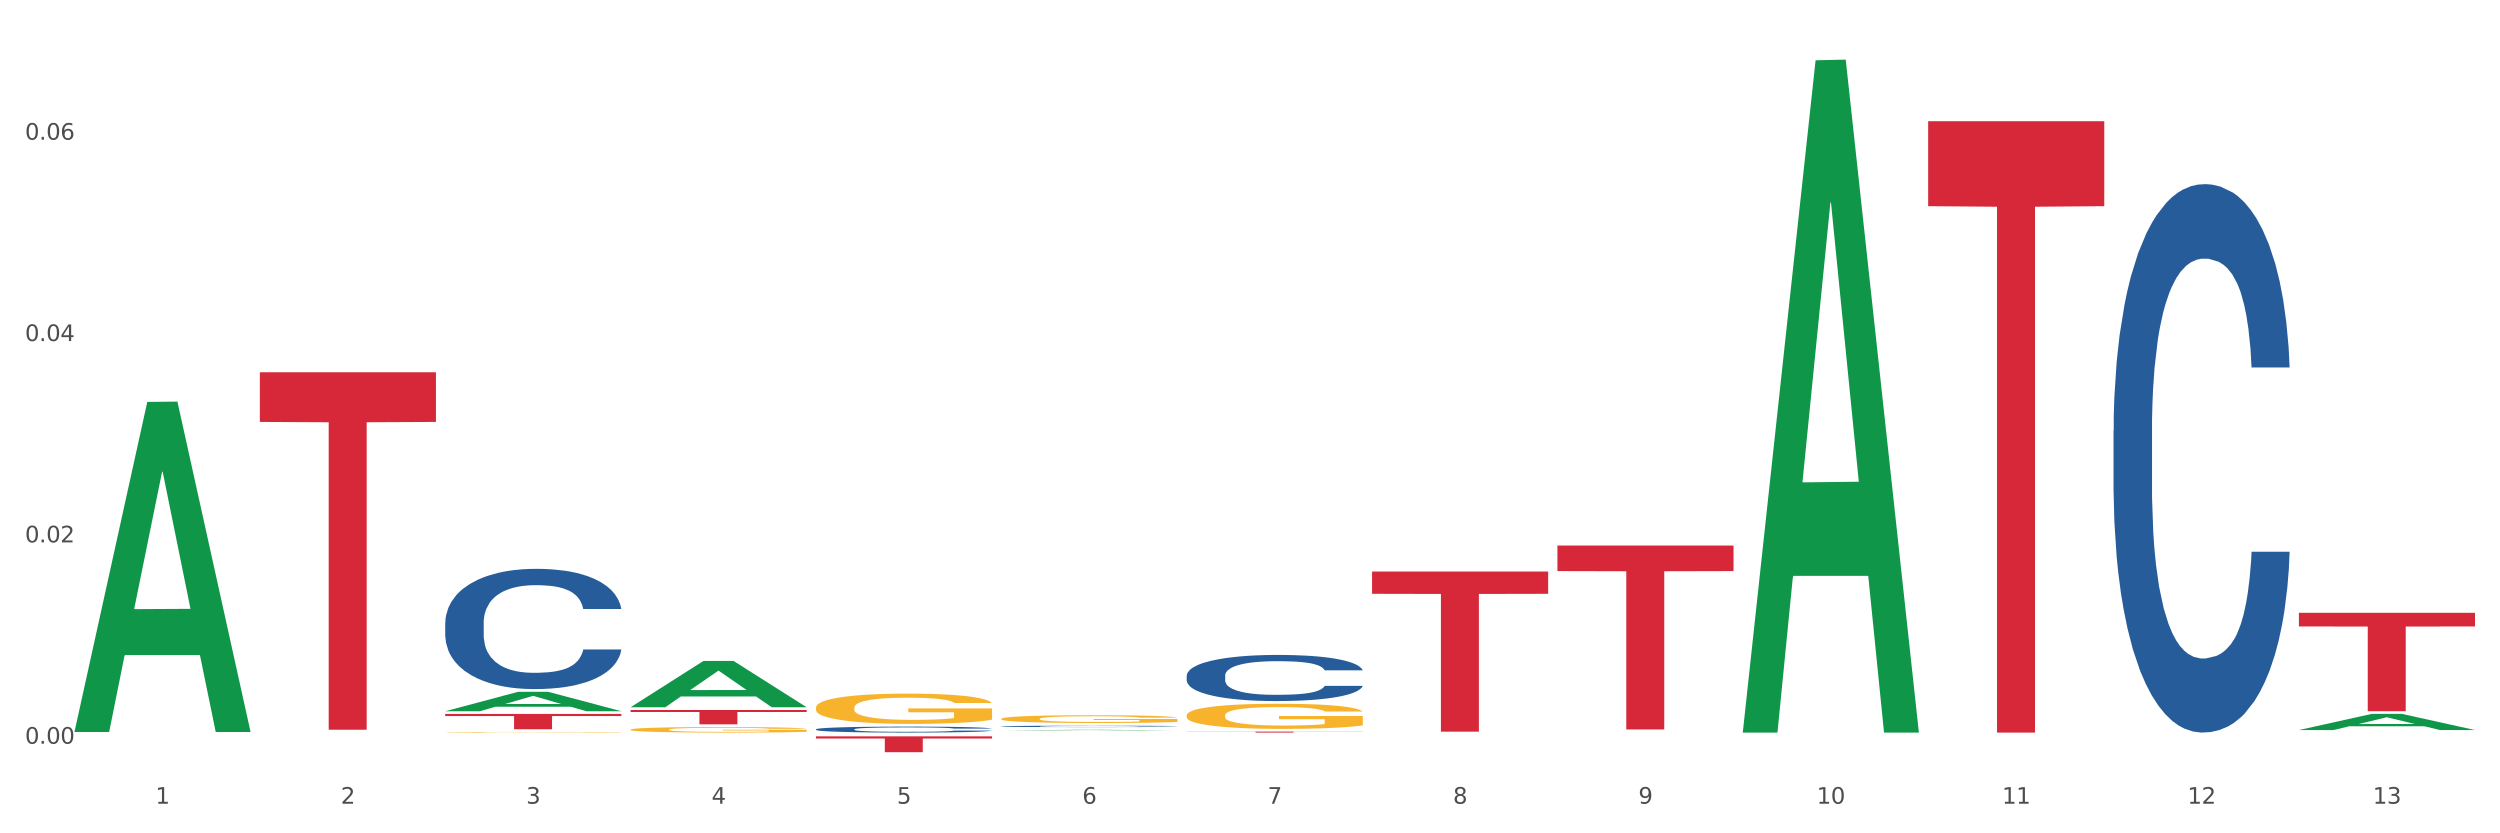
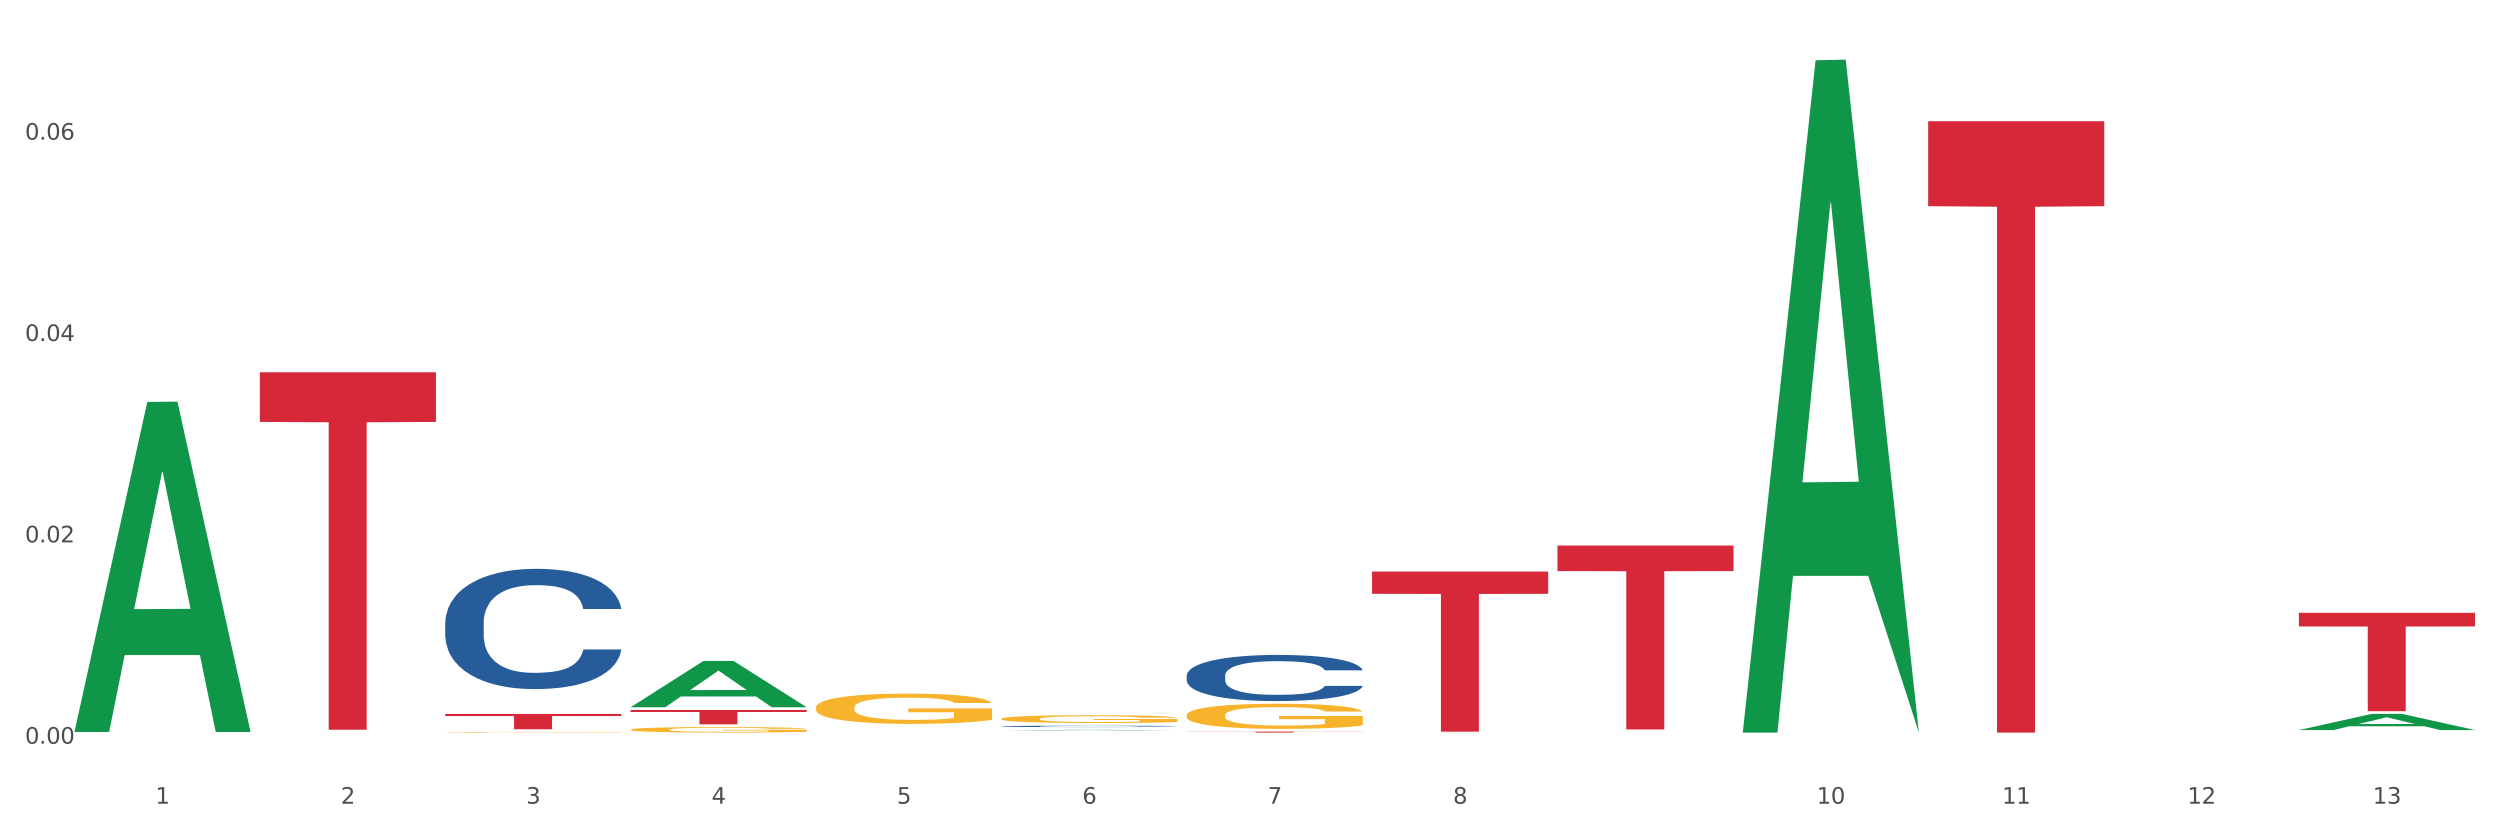
<svg xmlns="http://www.w3.org/2000/svg" xmlns:xlink="http://www.w3.org/1999/xlink" width="1080pt" height="360pt" viewBox="0 0 1080 360" version="1.1">
  <rect x="0" y="0" width="1080" height="360" fill="#333333" stroke="none" />
  <defs>
    <style type="text/css">*{stroke-linejoin: round; stroke-linecap: butt}</style>
  </defs>
  <g id="figure_1">
    <g id="patch_1">
      <path d="M 0 360  L 1080 360  L 1080 0  L 0 0  z " style="fill: #ffffff; stroke: #ffffff; stroke-linejoin: miter" />
    </g>
    <g id="axes_1">
      <g id="matplotlib.axis_1">
        <g id="xtick_1">
          <g id="text_1">
            <g style="fill: #4d4d4d" transform="translate(67.159 347.204) scale(0.096 -0.096)">
              <defs>
                <path id="DejaVuSans-31" d="M 794 531  L 1825 531  L 1825 4091  L 703 3866  L 703 4441  L 1819 4666  L 2450 4666  L 2450 531  L 3481 531  L 3481 0  L 794 0  L 794 531  z " transform="scale(0.016)" />
              </defs>
              <use xlink:href="#DejaVuSans-31" />
            </g>
          </g>
        </g>
        <g id="xtick_2">
          <g id="text_2">
            <g style="fill: #4d4d4d" transform="translate(147.238 347.204) scale(0.096 -0.096)">
              <defs>
                <path id="DejaVuSans-32" d="M 1228 531  L 3431 531  L 3431 0  L 469 0  L 469 531  Q 828 903 1448 1529  Q 2069 2156 2228 2338  Q 2531 2678 2651 2914  Q 2772 3150 2772 3378  Q 2772 3750 2511 3984  Q 2250 4219 1831 4219  Q 1534 4219 1204 4116  Q 875 4013 500 3803  L 500 4441  Q 881 4594 1212 4672  Q 1544 4750 1819 4750  Q 2544 4750 2975 4387  Q 3406 4025 3406 3419  Q 3406 3131 3298 2873  Q 3191 2616 2906 2266  Q 2828 2175 2409 1742  Q 1991 1309 1228 531  z " transform="scale(0.016)" />
              </defs>
              <use xlink:href="#DejaVuSans-32" />
            </g>
          </g>
        </g>
        <g id="xtick_3">
          <g id="text_3">
            <g style="fill: #4d4d4d" transform="translate(227.317 347.204) scale(0.096 -0.096)">
              <defs>
                <path id="DejaVuSans-33" d="M 2597 2516  Q 3050 2419 3304 2112  Q 3559 1806 3559 1356  Q 3559 666 3084 287  Q 2609 -91 1734 -91  Q 1441 -91 1130 -33  Q 819 25 488 141  L 488 750  Q 750 597 1062 519  Q 1375 441 1716 441  Q 2309 441 2620 675  Q 2931 909 2931 1356  Q 2931 1769 2642 2001  Q 2353 2234 1838 2234  L 1294 2234  L 1294 2753  L 1863 2753  Q 2328 2753 2575 2939  Q 2822 3125 2822 3475  Q 2822 3834 2567 4026  Q 2313 4219 1838 4219  Q 1578 4219 1281 4162  Q 984 4106 628 3988  L 628 4550  Q 988 4650 1302 4700  Q 1616 4750 1894 4750  Q 2613 4750 3031 4423  Q 3450 4097 3450 3541  Q 3450 3153 3228 2886  Q 3006 2619 2597 2516  z " transform="scale(0.016)" />
              </defs>
              <use xlink:href="#DejaVuSans-33" />
            </g>
          </g>
        </g>
        <g id="xtick_4">
          <g id="text_4">
            <g style="fill: #4d4d4d" transform="translate(307.396 347.204) scale(0.096 -0.096)">
              <defs>
                <path id="DejaVuSans-34" d="M 2419 4116  L 825 1625  L 2419 1625  L 2419 4116  z M 2253 4666  L 3047 4666  L 3047 1625  L 3713 1625  L 3713 1100  L 3047 1100  L 3047 0  L 2419 0  L 2419 1100  L 313 1100  L 313 1709  L 2253 4666  z " transform="scale(0.016)" />
              </defs>
              <use xlink:href="#DejaVuSans-34" />
            </g>
          </g>
        </g>
        <g id="xtick_5">
          <g id="text_5">
            <g style="fill: #4d4d4d" transform="translate(387.475 347.204) scale(0.096 -0.096)">
              <defs>
                <path id="DejaVuSans-35" d="M 691 4666  L 3169 4666  L 3169 4134  L 1269 4134  L 1269 2991  Q 1406 3038 1543 3061  Q 1681 3084 1819 3084  Q 2600 3084 3056 2656  Q 3513 2228 3513 1497  Q 3513 744 3044 326  Q 2575 -91 1722 -91  Q 1428 -91 1123 -41  Q 819 9 494 109  L 494 744  Q 775 591 1075 516  Q 1375 441 1709 441  Q 2250 441 2565 725  Q 2881 1009 2881 1497  Q 2881 1984 2565 2268  Q 2250 2553 1709 2553  Q 1456 2553 1204 2497  Q 953 2441 691 2322  L 691 4666  z " transform="scale(0.016)" />
              </defs>
              <use xlink:href="#DejaVuSans-35" />
            </g>
          </g>
        </g>
        <g id="xtick_6">
          <g id="text_6">
            <g style="fill: #4d4d4d" transform="translate(467.554 347.204) scale(0.096 -0.096)">
              <defs>
                <path id="DejaVuSans-36" d="M 2113 2584  Q 1688 2584 1439 2293  Q 1191 2003 1191 1497  Q 1191 994 1439 701  Q 1688 409 2113 409  Q 2538 409 2786 701  Q 3034 994 3034 1497  Q 3034 2003 2786 2293  Q 2538 2584 2113 2584  z M 3366 4563  L 3366 3988  Q 3128 4100 2886 4159  Q 2644 4219 2406 4219  Q 1781 4219 1451 3797  Q 1122 3375 1075 2522  Q 1259 2794 1537 2939  Q 1816 3084 2150 3084  Q 2853 3084 3261 2657  Q 3669 2231 3669 1497  Q 3669 778 3244 343  Q 2819 -91 2113 -91  Q 1303 -91 875 529  Q 447 1150 447 2328  Q 447 3434 972 4092  Q 1497 4750 2381 4750  Q 2619 4750 2861 4703  Q 3103 4656 3366 4563  z " transform="scale(0.016)" />
              </defs>
              <use xlink:href="#DejaVuSans-36" />
            </g>
          </g>
        </g>
        <g id="xtick_7">
          <g id="text_7">
            <g style="fill: #4d4d4d" transform="translate(547.634 347.204) scale(0.096 -0.096)">
              <defs>
                <path id="DejaVuSans-37" d="M 525 4666  L 3525 4666  L 3525 4397  L 1831 0  L 1172 0  L 2766 4134  L 525 4134  L 525 4666  z " transform="scale(0.016)" />
              </defs>
              <use xlink:href="#DejaVuSans-37" />
            </g>
          </g>
        </g>
        <g id="xtick_8">
          <g id="text_8">
            <g style="fill: #4d4d4d" transform="translate(627.713 347.204) scale(0.096 -0.096)">
              <defs>
                <path id="DejaVuSans-38" d="M 2034 2216  Q 1584 2216 1326 1975  Q 1069 1734 1069 1313  Q 1069 891 1326 650  Q 1584 409 2034 409  Q 2484 409 2743 651  Q 3003 894 3003 1313  Q 3003 1734 2745 1975  Q 2488 2216 2034 2216  z M 1403 2484  Q 997 2584 770 2862  Q 544 3141 544 3541  Q 544 4100 942 4425  Q 1341 4750 2034 4750  Q 2731 4750 3128 4425  Q 3525 4100 3525 3541  Q 3525 3141 3298 2862  Q 3072 2584 2669 2484  Q 3125 2378 3379 2068  Q 3634 1759 3634 1313  Q 3634 634 3220 271  Q 2806 -91 2034 -91  Q 1263 -91 848 271  Q 434 634 434 1313  Q 434 1759 690 2068  Q 947 2378 1403 2484  z M 1172 3481  Q 1172 3119 1398 2916  Q 1625 2713 2034 2713  Q 2441 2713 2670 2916  Q 2900 3119 2900 3481  Q 2900 3844 2670 4047  Q 2441 4250 2034 4250  Q 1625 4250 1398 4047  Q 1172 3844 1172 3481  z " transform="scale(0.016)" />
              </defs>
              <use xlink:href="#DejaVuSans-38" />
            </g>
          </g>
        </g>
        <g id="xtick_9">
          <g id="text_9">
            <g style="fill: #4d4d4d" transform="translate(707.792 347.204) scale(0.096 -0.096)">
              <defs>
-                 <path id="DejaVuSans-39" d="M 703 97  L 703 672  Q 941 559 1184 500  Q 1428 441 1663 441  Q 2288 441 2617 861  Q 2947 1281 2994 2138  Q 2813 1869 2534 1725  Q 2256 1581 1919 1581  Q 1219 1581 811 2004  Q 403 2428 403 3163  Q 403 3881 828 4315  Q 1253 4750 1959 4750  Q 2769 4750 3195 4129  Q 3622 3509 3622 2328  Q 3622 1225 3098 567  Q 2575 -91 1691 -91  Q 1453 -91 1209 -44  Q 966 3 703 97  z M 1959 2075  Q 2384 2075 2632 2365  Q 2881 2656 2881 3163  Q 2881 3666 2632 3958  Q 2384 4250 1959 4250  Q 1534 4250 1286 3958  Q 1038 3666 1038 3163  Q 1038 2656 1286 2365  Q 1534 2075 1959 2075  z " transform="scale(0.016)" />
-               </defs>
+                 </defs>
              <use xlink:href="#DejaVuSans-39" />
            </g>
          </g>
        </g>
        <g id="xtick_10">
          <g id="text_10">
            <g style="fill: #4d4d4d" transform="translate(784.817 347.204) scale(0.096 -0.096)">
              <defs>
                <path id="DejaVuSans-30" d="M 2034 4250  Q 1547 4250 1301 3770  Q 1056 3291 1056 2328  Q 1056 1369 1301 889  Q 1547 409 2034 409  Q 2525 409 2770 889  Q 3016 1369 3016 2328  Q 3016 3291 2770 3770  Q 2525 4250 2034 4250  z M 2034 4750  Q 2819 4750 3233 4129  Q 3647 3509 3647 2328  Q 3647 1150 3233 529  Q 2819 -91 2034 -91  Q 1250 -91 836 529  Q 422 1150 422 2328  Q 422 3509 836 4129  Q 1250 4750 2034 4750  z " transform="scale(0.016)" />
              </defs>
              <use xlink:href="#DejaVuSans-31" />
              <use xlink:href="#DejaVuSans-30" transform="translate(63.623 0)" />
            </g>
          </g>
        </g>
        <g id="xtick_11">
          <g id="text_11">
            <g style="fill: #4d4d4d" transform="translate(864.896 347.204) scale(0.096 -0.096)">
              <use xlink:href="#DejaVuSans-31" />
              <use xlink:href="#DejaVuSans-31" transform="translate(63.623 0)" />
            </g>
          </g>
        </g>
        <g id="xtick_12">
          <g id="text_12">
            <g style="fill: #4d4d4d" transform="translate(944.975 347.204) scale(0.096 -0.096)">
              <use xlink:href="#DejaVuSans-31" />
              <use xlink:href="#DejaVuSans-32" transform="translate(63.623 0)" />
            </g>
          </g>
        </g>
        <g id="xtick_13">
          <g id="text_13">
            <g style="fill: #4d4d4d" transform="translate(1025.054 347.204) scale(0.096 -0.096)">
              <use xlink:href="#DejaVuSans-31" />
              <use xlink:href="#DejaVuSans-33" transform="translate(63.623 0)" />
            </g>
          </g>
        </g>
        <g id="xtick_14" />
        <g id="xtick_15" />
        <g id="xtick_16" />
        <g id="xtick_17" />
        <g id="xtick_18" />
        <g id="xtick_19" />
        <g id="xtick_20" />
        <g id="xtick_21" />
        <g id="xtick_22" />
        <g id="xtick_23" />
        <g id="xtick_24" />
        <g id="xtick_25" />
      </g>
      <g id="matplotlib.axis_2">
        <g id="ytick_1">
          <g id="text_14">
            <g style="fill: #4d4d4d" transform="translate(10.8 321.289) scale(0.096 -0.096)">
              <defs>
                <path id="DejaVuSans-2e" d="M 684 794  L 1344 794  L 1344 0  L 684 0  L 684 794  z " transform="scale(0.016)" />
              </defs>
              <use xlink:href="#DejaVuSans-30" />
              <use xlink:href="#DejaVuSans-2e" transform="translate(63.623 0)" />
              <use xlink:href="#DejaVuSans-30" transform="translate(95.41 0)" />
              <use xlink:href="#DejaVuSans-30" transform="translate(159.033 0)" />
            </g>
          </g>
        </g>
        <g id="ytick_2">
          <g id="text_15">
            <g style="fill: #4d4d4d" transform="translate(10.8 234.309) scale(0.096 -0.096)">
              <use xlink:href="#DejaVuSans-30" />
              <use xlink:href="#DejaVuSans-2e" transform="translate(63.623 0)" />
              <use xlink:href="#DejaVuSans-30" transform="translate(95.41 0)" />
              <use xlink:href="#DejaVuSans-32" transform="translate(159.033 0)" />
            </g>
          </g>
        </g>
        <g id="ytick_3">
          <g id="text_16">
            <g style="fill: #4d4d4d" transform="translate(10.8 147.33) scale(0.096 -0.096)">
              <use xlink:href="#DejaVuSans-30" />
              <use xlink:href="#DejaVuSans-2e" transform="translate(63.623 0)" />
              <use xlink:href="#DejaVuSans-30" transform="translate(95.41 0)" />
              <use xlink:href="#DejaVuSans-34" transform="translate(159.033 0)" />
            </g>
          </g>
        </g>
        <g id="ytick_4">
          <g id="text_17">
            <g style="fill: #4d4d4d" transform="translate(10.8 60.35) scale(0.096 -0.096)">
              <use xlink:href="#DejaVuSans-30" />
              <use xlink:href="#DejaVuSans-2e" transform="translate(63.623 0)" />
              <use xlink:href="#DejaVuSans-30" transform="translate(95.41 0)" />
              <use xlink:href="#DejaVuSans-36" transform="translate(159.033 0)" />
            </g>
          </g>
        </g>
        <g id="ytick_5" />
        <g id="ytick_6" />
        <g id="ytick_7" />
        <g id="ytick_8" />
      </g>
      <g id="PolyCollection_1">
        <path d="M 32.175 315.951  L 32.253 315.817  L 63.625 173.626  L 76.644 173.492  L 108.25 316.219  L 93.192 316.219  L 86.369 282.983  L 53.978 282.983  L 53.743 283.519  L 47.155 316.219  L 32.175 316.219  L 32.175 315.951  L 58.056 263.148  L 82.291 263.014  L 70.291 203.913  L 70.134 203.645  L 69.977 204.047  L 57.978 263.014  L 58.056 263.148  L 32.175 315.951  z " clip-path="url(#p0281489a47)" style="fill: #109648" />
        <path d="M 192.333 316.326  L 192.423 316.326  L 192.423 316.317  L 192.603 316.309  L 193.501 316.29  L 194.848 316.275  L 195.836 316.266  L 196.824 316.26  L 197.992 316.253  L 199.429 316.246  L 202.034 316.236  L 203.65 316.23  L 205.626 316.225  L 209.219 316.217  L 211.824 316.212  L 214.518 316.208  L 218.919 316.204  L 221.793 316.202  L 224.847 316.2  L 228.53 316.199  L 231.314 316.199  L 237.422 316.2  L 242.631 316.202  L 245.146 316.204  L 248.379 316.207  L 250.086 316.209  L 252.87 316.213  L 255.744 316.218  L 257.72 316.223  L 260.684 316.231  L 262.93 316.24  L 264.995 316.25  L 266.073 316.258  L 266.882 316.264  L 267.6 316.272  L 268.319 316.284  L 252.152 316.284  L 251.523 316.276  L 250.535 316.267  L 249.098 316.259  L 247.84 316.254  L 245.685 316.248  L 243.709 316.244  L 241.643 316.241  L 239.128 316.239  L 237.152 316.237  L 234.368 316.236  L 228.889 316.237  L 225.206 316.239  L 222.692 316.241  L 221.075 316.243  L 219.638 316.246  L 218.021 316.249  L 216.135 316.255  L 214.788 316.259  L 213.44 316.265  L 212.363 316.271  L 211.375 316.278  L 210.566 316.286  L 209.937 316.294  L 209.399 316.303  L 208.949 316.319  L 208.949 316.354  L 209.129 316.361  L 209.578 316.372  L 210.117 316.379  L 211.015 316.389  L 211.824 316.395  L 213.351 316.404  L 215.057 316.411  L 216.404 316.416  L 217.752 316.42  L 220.087 316.426  L 222.692 316.43  L 224.937 316.433  L 227.991 316.436  L 230.057 316.437  L 231.853 316.437  L 236.254 316.437  L 239.398 316.436  L 242.9 316.435  L 245.595 316.432  L 247.84 316.43  L 250.355 316.425  L 251.972 316.421  L 251.972 316.368  L 232.212 316.368  L 232.212 316.333  L 268.408 316.333  L 268.408 316.436  L 266.882 316.441  L 265.175 316.446  L 263.379 316.45  L 260.684 316.455  L 257.451 316.46  L 254.577 316.464  L 251.523 316.467  L 247.93 316.469  L 243.26 316.472  L 240.386 316.473  L 236.793 316.474  L 232.571 316.474  L 228.889 316.473  L 225.296 316.472  L 221.524 316.47  L 217.841 316.467  L 215.057 316.463  L 212.273 316.459  L 209.309 316.454  L 206.974 316.449  L 205.177 316.445  L 203.201 316.439  L 201.046 316.431  L 199.429 316.425  L 197.992 316.418  L 196.465 316.408  L 195.387 316.401  L 194.309 316.391  L 193.681 316.384  L 192.962 316.372  L 192.423 316.357  L 192.333 316.326  z " clip-path="url(#p0281489a47)" style="fill: #f7b32b" />
        <path d="M 192.333 269.076  L 192.423 269.029  L 192.423 267.701  L 192.693 265.898  L 193.682 262.577  L 194.941 260.062  L 197.099 257.121  L 198.268 255.887  L 199.797 254.511  L 202.944 252.281  L 206.541 250.383  L 209.059 249.34  L 210.947 248.675  L 215.174 247.489  L 217.602 246.967  L 220.12 246.54  L 222.278 246.256  L 225.875 245.924  L 228.752 245.781  L 232.079 245.734  L 234.867 245.781  L 238.554 245.971  L 243.949 246.54  L 246.018 246.873  L 248.805 247.442  L 251.683 248.201  L 254.021 248.96  L 256.718 250.051  L 259.506 251.475  L 262.204 253.278  L 264.092 254.938  L 265.621 256.694  L 266.97 258.829  L 267.959 261.153  L 268.408 263.098  L 251.953 263.098  L 251.503 261.343  L 250.604 259.445  L 249.704 258.164  L 248.715 257.121  L 247.187 255.934  L 245.838 255.175  L 243.59 254.274  L 241.521 253.705  L 239.813 253.372  L 237.745 253.088  L 233.338 252.803  L 230.191 252.803  L 228.213 252.898  L 225.785 253.135  L 223.717 253.467  L 221.289 254.037  L 219.4 254.653  L 217.512 255.46  L 216.433 256.029  L 214.814 257.073  L 213.735 257.927  L 212.296 259.398  L 211.487 260.442  L 210.048 263.146  L 209.419 265.139  L 209.149 266.514  L 208.969 268.033  L 208.969 275.434  L 209.509 278.755  L 209.958 280.178  L 210.678 281.792  L 212.027 283.879  L 214.005 285.919  L 216.073 287.39  L 217.782 288.291  L 219.4 288.956  L 221.019 289.477  L 222.997 289.952  L 224.616 290.237  L 227.044 290.521  L 229.921 290.664  L 232.169 290.664  L 236.755 290.426  L 238.824 290.189  L 240.802 289.857  L 242.96 289.335  L 244.669 288.766  L 245.658 288.339  L 247.276 287.437  L 248.535 286.488  L 249.615 285.397  L 250.334 284.448  L 251.143 283.025  L 251.773 281.412  L 251.953 280.558  L 268.408 280.558  L 268.049 282.266  L 267.419 283.927  L 266.16 286.156  L 265.171 287.437  L 263.643 289.003  L 262.024 290.331  L 259.776 291.802  L 257.708 292.893  L 255.549 293.842  L 253.211 294.696  L 248.985 295.882  L 247.456 296.215  L 244.219 296.784  L 241.701 297.116  L 238.014 297.448  L 234.238 297.638  L 230.281 297.685  L 226.774 297.59  L 222.907 297.306  L 220.479 297.021  L 217.782 296.594  L 214.634 295.93  L 211.667 295.123  L 208.879 294.174  L 206.271 293.083  L 203.843 291.85  L 200.696 289.81  L 198.358 287.817  L 196.65 285.967  L 195.481 284.401  L 194.312 282.408  L 193.682 281.032  L 192.693 277.711  L 192.333 274.627  L 192.333 269.076  z " clip-path="url(#p0281489a47)" style="fill: #255c99" />
-         <path d="M 352.492 315.054  L 352.582 315.051  L 352.582 314.985  L 352.851 314.896  L 353.84 314.731  L 355.099 314.606  L 357.258 314.46  L 358.427 314.399  L 359.955 314.331  L 363.103 314.22  L 366.699 314.126  L 369.217 314.074  L 371.106 314.041  L 375.332 313.982  L 377.76 313.956  L 380.278 313.935  L 382.436 313.921  L 386.033 313.904  L 388.911 313.897  L 392.238 313.895  L 395.025 313.897  L 398.712 313.907  L 404.108 313.935  L 406.176 313.952  L 408.963 313.98  L 411.841 314.017  L 414.179 314.055  L 416.877 314.109  L 419.664 314.18  L 422.362 314.269  L 424.25 314.352  L 425.779 314.439  L 427.128 314.545  L 428.117 314.66  L 428.567 314.757  L 412.111 314.757  L 411.661 314.67  L 410.762 314.576  L 409.863 314.512  L 408.874 314.46  L 407.345 314.401  L 405.996 314.364  L 403.748 314.319  L 401.68 314.291  L 399.971 314.274  L 397.903 314.26  L 393.497 314.246  L 390.349 314.246  L 388.371 314.251  L 385.943 314.262  L 383.875 314.279  L 381.447 314.307  L 379.559 314.338  L 377.67 314.378  L 376.591 314.406  L 374.972 314.458  L 373.893 314.5  L 372.455 314.573  L 371.645 314.625  L 370.207 314.759  L 369.577 314.858  L 369.307 314.927  L 369.127 315.002  L 369.127 315.369  L 369.667 315.534  L 370.117 315.605  L 370.836 315.685  L 372.185 315.789  L 374.163 315.89  L 376.231 315.963  L 377.94 316.008  L 379.559 316.041  L 381.177 316.067  L 383.155 316.09  L 384.774 316.104  L 387.202 316.118  L 390.08 316.125  L 392.328 316.125  L 396.914 316.114  L 398.982 316.102  L 400.96 316.085  L 403.118 316.059  L 404.827 316.031  L 405.816 316.01  L 407.435 315.965  L 408.694 315.918  L 409.773 315.864  L 410.492 315.817  L 411.302 315.746  L 411.931 315.666  L 412.111 315.624  L 428.567 315.624  L 428.207 315.709  L 427.578 315.791  L 426.319 315.902  L 425.33 315.965  L 423.801 316.043  L 422.182 316.109  L 419.934 316.182  L 417.866 316.236  L 415.708 316.283  L 413.37 316.326  L 409.143 316.384  L 407.615 316.401  L 404.377 316.429  L 401.86 316.446  L 398.173 316.462  L 394.396 316.472  L 390.439 316.474  L 386.932 316.469  L 383.066 316.455  L 380.638 316.441  L 377.94 316.42  L 374.793 316.387  L 371.825 316.347  L 369.038 316.3  L 366.43 316.246  L 364.002 316.184  L 360.854 316.083  L 358.516 315.984  L 356.808 315.892  L 355.639 315.815  L 354.47 315.716  L 353.84 315.647  L 352.851 315.482  L 352.492 315.329  L 352.492 315.054  z " clip-path="url(#p0281489a47)" style="fill: #255c99" />
        <path d="M 432.571 313.779  L 432.661 313.778  L 432.661 313.763  L 432.93 313.742  L 433.92 313.703  L 435.179 313.673  L 437.337 313.639  L 438.506 313.624  L 440.034 313.608  L 443.182 313.582  L 446.779 313.56  L 449.297 313.547  L 451.185 313.54  L 455.411 313.526  L 457.839 313.52  L 460.357 313.515  L 462.515 313.511  L 466.112 313.507  L 468.99 313.506  L 472.317 313.505  L 475.105 313.506  L 478.791 313.508  L 484.187 313.515  L 486.255 313.518  L 489.043 313.525  L 491.92 313.534  L 494.258 313.543  L 496.956 313.556  L 499.744 313.572  L 502.441 313.594  L 504.33 313.613  L 505.858 313.634  L 507.207 313.659  L 508.196 313.686  L 508.646 313.709  L 492.19 313.709  L 491.74 313.688  L 490.841 313.666  L 489.942 313.651  L 488.953 313.639  L 487.424 313.625  L 486.075 313.616  L 483.827 313.605  L 481.759 313.599  L 480.05 313.595  L 477.982 313.591  L 473.576 313.588  L 470.429 313.588  L 468.45 313.589  L 466.022 313.592  L 463.954 313.596  L 461.526 313.602  L 459.638 313.61  L 457.749 313.619  L 456.67 313.626  L 455.052 313.638  L 453.973 313.648  L 452.534 313.665  L 451.724 313.678  L 450.286 313.709  L 449.656 313.733  L 449.386 313.749  L 449.207 313.767  L 449.207 313.854  L 449.746 313.893  L 450.196 313.909  L 450.915 313.928  L 452.264 313.953  L 454.242 313.977  L 456.311 313.994  L 458.019 314.005  L 459.638 314.012  L 461.256 314.018  L 463.235 314.024  L 464.853 314.027  L 467.281 314.031  L 470.159 314.032  L 472.407 314.032  L 476.993 314.03  L 479.061 314.027  L 481.039 314.023  L 483.198 314.017  L 484.906 314.01  L 485.895 314.005  L 487.514 313.994  L 488.773 313.983  L 489.852 313.971  L 490.571 313.959  L 491.381 313.943  L 492.01 313.924  L 492.19 313.914  L 508.646 313.914  L 508.286 313.934  L 507.657 313.953  L 506.398 313.979  L 505.409 313.994  L 503.88 314.013  L 502.261 314.028  L 500.013 314.046  L 497.945 314.059  L 495.787 314.07  L 493.449 314.08  L 489.222 314.094  L 487.694 314.097  L 484.457 314.104  L 481.939 314.108  L 478.252 314.112  L 474.475 314.114  L 470.518 314.115  L 467.011 314.114  L 463.145 314.11  L 460.717 314.107  L 458.019 314.102  L 454.872 314.094  L 451.904 314.085  L 449.117 314.074  L 446.509 314.061  L 444.081 314.046  L 440.934 314.022  L 438.596 313.999  L 436.887 313.977  L 435.718 313.959  L 434.549 313.935  L 433.92 313.919  L 432.93 313.88  L 432.571 313.844  L 432.571 313.779  z " clip-path="url(#p0281489a47)" style="fill: #255c99" />
        <path d="M 512.65 291.883  L 512.74 291.864  L 512.74 291.355  L 513.01 290.663  L 513.999 289.389  L 515.258 288.425  L 517.416 287.297  L 518.585 286.824  L 520.114 286.296  L 523.261 285.44  L 526.858 284.713  L 529.376 284.312  L 531.264 284.057  L 535.49 283.602  L 537.918 283.402  L 540.436 283.238  L 542.594 283.129  L 546.191 283.002  L 549.069 282.947  L 552.396 282.929  L 555.184 282.947  L 558.871 283.02  L 564.266 283.238  L 566.334 283.366  L 569.122 283.584  L 571.999 283.875  L 574.337 284.167  L 577.035 284.585  L 579.823 285.131  L 582.52 285.823  L 584.409 286.46  L 585.937 287.133  L 587.286 287.952  L 588.275 288.843  L 588.725 289.59  L 572.269 289.59  L 571.819 288.916  L 570.92 288.188  L 570.021 287.697  L 569.032 287.297  L 567.503 286.842  L 566.154 286.551  L 563.906 286.205  L 561.838 285.986  L 560.129 285.859  L 558.061 285.75  L 553.655 285.641  L 550.508 285.641  L 548.529 285.677  L 546.101 285.768  L 544.033 285.895  L 541.605 286.114  L 539.717 286.35  L 537.828 286.66  L 536.749 286.878  L 535.131 287.278  L 534.052 287.606  L 532.613 288.17  L 531.804 288.571  L 530.365 289.608  L 529.735 290.372  L 529.466 290.9  L 529.286 291.482  L 529.286 294.321  L 529.825 295.595  L 530.275 296.141  L 530.994 296.76  L 532.343 297.56  L 534.321 298.343  L 536.39 298.907  L 538.098 299.253  L 539.717 299.508  L 541.335 299.708  L 543.314 299.89  L 544.932 299.999  L 547.36 300.108  L 550.238 300.163  L 552.486 300.163  L 557.072 300.072  L 559.14 299.981  L 561.119 299.853  L 563.277 299.653  L 564.985 299.435  L 565.974 299.271  L 567.593 298.925  L 568.852 298.561  L 569.931 298.143  L 570.65 297.779  L 571.46 297.233  L 572.089 296.614  L 572.269 296.287  L 588.725 296.287  L 588.365 296.942  L 587.736 297.579  L 586.477 298.434  L 585.488 298.925  L 583.959 299.526  L 582.341 300.035  L 580.092 300.6  L 578.024 301.018  L 575.866 301.382  L 573.528 301.71  L 569.302 302.165  L 567.773 302.292  L 564.536 302.51  L 562.018 302.638  L 558.331 302.765  L 554.554 302.838  L 550.598 302.856  L 547.091 302.82  L 543.224 302.71  L 540.796 302.601  L 538.098 302.438  L 534.951 302.183  L 531.983 301.873  L 529.196 301.509  L 526.588 301.091  L 524.16 300.618  L 521.013 299.835  L 518.675 299.071  L 516.966 298.361  L 515.797 297.761  L 514.628 296.996  L 513.999 296.469  L 513.01 295.195  L 512.65 294.012  L 512.65 291.883  z " clip-path="url(#p0281489a47)" style="fill: #255c99" />
-         <path d="M 913.046 185.996  L 913.136 185.78  L 913.136 179.721  L 913.405 171.498  L 914.395 156.352  L 915.653 144.883  L 917.812 131.468  L 918.981 125.842  L 920.509 119.567  L 923.657 109.397  L 927.254 100.742  L 929.771 95.981  L 931.66 92.952  L 935.886 87.542  L 938.314 85.162  L 940.832 83.215  L 942.99 81.916  L 946.587 80.402  L 949.465 79.753  L 952.792 79.536  L 955.579 79.753  L 959.266 80.618  L 964.662 83.215  L 966.73 84.729  L 969.518 87.326  L 972.395 90.788  L 974.733 94.25  L 977.431 99.227  L 980.218 105.718  L 982.916 113.941  L 984.805 121.514  L 986.333 129.52  L 987.682 139.257  L 988.671 149.86  L 989.121 158.732  L 972.665 158.732  L 972.215 150.726  L 971.316 142.07  L 970.417 136.228  L 969.428 131.468  L 967.899 126.058  L 966.55 122.596  L 964.302 118.485  L 962.234 115.888  L 960.525 114.374  L 958.457 113.075  L 954.051 111.777  L 950.903 111.777  L 948.925 112.21  L 946.497 113.292  L 944.429 114.806  L 942.001 117.403  L 940.113 120.216  L 938.224 123.894  L 937.145 126.491  L 935.527 131.251  L 934.447 135.146  L 933.009 141.854  L 932.199 146.614  L 930.761 158.948  L 930.131 168.036  L 929.861 174.311  L 929.681 181.236  L 929.681 214.991  L 930.221 230.138  L 930.671 236.629  L 931.39 243.986  L 932.739 253.507  L 934.717 262.811  L 936.785 269.519  L 938.494 273.63  L 940.113 276.66  L 941.731 279.04  L 943.71 281.204  L 945.328 282.502  L 947.756 283.8  L 950.634 284.45  L 952.882 284.45  L 957.468 283.368  L 959.536 282.286  L 961.514 280.771  L 963.673 278.391  L 965.381 275.794  L 966.37 273.847  L 967.989 269.736  L 969.248 265.408  L 970.327 260.431  L 971.046 256.104  L 971.856 249.612  L 972.485 242.255  L 972.665 238.36  L 989.121 238.36  L 988.761 246.15  L 988.132 253.723  L 986.873 263.893  L 985.884 269.736  L 984.355 276.876  L 982.736 282.935  L 980.488 289.643  L 978.42 294.619  L 976.262 298.947  L 973.924 302.842  L 969.697 308.251  L 968.169 309.766  L 964.931 312.363  L 962.414 313.877  L 958.727 315.392  L 954.95 316.258  L 950.993 316.474  L 947.486 316.041  L 943.62 314.743  L 941.192 313.445  L 938.494 311.497  L 935.347 308.468  L 932.379 304.789  L 929.592 300.462  L 926.984 295.485  L 924.556 289.859  L 921.409 280.555  L 919.071 271.467  L 917.362 263.028  L 916.193 255.887  L 915.024 246.799  L 914.395 240.524  L 913.405 225.377  L 913.046 211.313  L 913.046 185.996  z " clip-path="url(#p0281489a47)" style="fill: #255c99" />
        <path d="M 993.125 264.722  L 1069.2 264.722  L 1069.2 270.628  L 1039.275 270.668  L 1039.275 307.225  L 1022.87 307.225  L 1022.87 270.668  L 993.125 270.628  L 993.125 264.762  L 993.125 264.722  z " clip-path="url(#p0281489a47)" style="fill: #d62839" />
        <path d="M 672.808 235.657  L 748.883 235.657  L 748.883 246.703  L 718.958 246.778  L 718.958 315.141  L 702.553 315.141  L 702.553 246.778  L 672.808 246.703  L 672.808 235.732  L 672.808 235.657  z " clip-path="url(#p0281489a47)" style="fill: #d62839" />
        <path d="M 592.729 246.911  L 668.804 246.911  L 668.804 256.525  L 638.879 256.59  L 638.879 316.091  L 622.474 316.091  L 622.474 256.59  L 592.729 256.525  L 592.729 246.976  L 592.729 246.911  z " clip-path="url(#p0281489a47)" style="fill: #d62839" />
        <path d="M 512.65 316.043  L 588.725 316.043  L 588.725 316.103  L 558.8 316.103  L 558.8 316.474  L 542.395 316.474  L 542.395 316.103  L 512.65 316.103  L 512.65 316.044  L 512.65 316.043  z " clip-path="url(#p0281489a47)" style="fill: #d62839" />
-         <path d="M 352.492 318.084  L 428.567 318.084  L 428.567 319.038  L 398.641 319.045  L 398.641 324.95  L 382.237 324.95  L 382.237 319.045  L 352.492 319.038  L 352.492 318.091  L 352.492 318.084  z " clip-path="url(#p0281489a47)" style="fill: #d62839" />
        <path d="M 272.412 306.715  L 348.488 306.715  L 348.488 307.578  L 318.562 307.583  L 318.562 312.921  L 302.157 312.921  L 302.157 307.583  L 272.412 307.578  L 272.412 306.721  L 272.412 306.715  z " clip-path="url(#p0281489a47)" style="fill: #d62839" />
        <path d="M 192.333 308.43  L 268.408 308.43  L 268.408 309.347  L 238.483 309.353  L 238.483 315.032  L 222.078 315.032  L 222.078 309.353  L 192.333 309.347  L 192.333 308.436  L 192.333 308.43  z " clip-path="url(#p0281489a47)" style="fill: #d62839" />
        <path d="M 112.254 160.813  L 188.329 160.813  L 188.329 182.272  L 158.404 182.417  L 158.404 315.231  L 141.999 315.231  L 141.999 182.417  L 112.254 182.272  L 112.254 160.958  L 112.254 160.813  z " clip-path="url(#p0281489a47)" style="fill: #d62839" />
        <path d="M 832.967 52.362  L 909.042 52.362  L 909.042 89.065  L 879.116 89.313  L 879.116 316.474  L 862.712 316.474  L 862.712 89.313  L 832.967 89.065  L 832.967 52.61  L 832.967 52.362  z " clip-path="url(#p0281489a47)" style="fill: #d62839" />
        <path d="M 432.571 310.531  L 432.661 310.528  L 432.661 310.418  L 432.84 310.323  L 433.738 310.093  L 435.086 309.903  L 436.074 309.801  L 437.062 309.719  L 438.229 309.636  L 439.666 309.55  L 442.271 309.424  L 443.888 309.36  L 445.864 309.292  L 449.456 309.194  L 452.061 309.139  L 454.756 309.093  L 459.157 309.038  L 462.031 309.013  L 465.085 308.995  L 468.767 308.983  L 471.551 308.98  L 477.659 308.989  L 482.868 309.016  L 485.383 309.038  L 488.617 309.075  L 490.323 309.099  L 493.108 309.148  L 495.982 309.213  L 497.958 309.268  L 500.922 309.372  L 503.167 309.476  L 505.233 309.605  L 506.311 309.694  L 507.119 309.777  L 507.838 309.872  L 508.556 310.022  L 492.389 310.022  L 491.76 309.915  L 490.772 309.814  L 489.335 309.716  L 488.078 309.654  L 485.922 309.578  L 483.946 309.528  L 481.88 309.492  L 479.366 309.461  L 477.39 309.446  L 474.605 309.433  L 469.126 309.436  L 465.444 309.461  L 462.929 309.492  L 461.312 309.519  L 459.875 309.55  L 458.258 309.593  L 456.372 309.657  L 455.025 309.716  L 453.678 309.789  L 452.6 309.863  L 451.612 309.949  L 450.804 310.041  L 450.175 310.136  L 449.636 310.252  L 449.187 310.445  L 449.187 310.866  L 449.367 310.961  L 449.816 311.086  L 450.355 311.181  L 451.253 311.295  L 452.061 311.372  L 453.588 311.482  L 455.295 311.574  L 456.642 311.632  L 457.989 311.681  L 460.324 311.749  L 462.929 311.804  L 465.174 311.838  L 468.228 311.868  L 470.294 311.881  L 472.09 311.887  L 476.491 311.887  L 479.635 311.878  L 483.138 311.856  L 485.832 311.828  L 488.078 311.795  L 490.593 311.74  L 492.209 311.687  L 492.209 311.046  L 472.45 311.043  L 472.45 310.617  L 508.646 310.617  L 508.646 311.868  L 507.119 311.933  L 505.413 311.991  L 503.616 312.043  L 500.922 312.108  L 497.688 312.169  L 494.814 312.212  L 491.76 312.249  L 488.168 312.282  L 483.497 312.313  L 480.623 312.325  L 477.03 312.334  L 472.809 312.338  L 469.126 312.331  L 465.534 312.316  L 461.761 312.288  L 458.079 312.249  L 455.295 312.209  L 452.51 312.16  L 449.546 312.095  L 447.211 312.034  L 445.415 311.979  L 443.439 311.908  L 441.283 311.816  L 439.666 311.733  L 438.229 311.648  L 436.702 311.537  L 435.625 311.442  L 434.547 311.322  L 433.918 311.234  L 433.199 311.096  L 432.661 310.902  L 432.571 310.531  z " clip-path="url(#p0281489a47)" style="fill: #f7b32b" />
-         <path d="M 192.333 307.246  L 192.412 307.239  L 223.783 298.861  L 236.802 298.853  L 268.408 307.262  L 253.35 307.262  L 246.527 305.304  L 214.136 305.304  L 213.901 305.336  L 207.313 307.262  L 192.333 307.262  L 192.333 307.246  L 218.215 304.135  L 242.449 304.128  L 230.449 300.645  L 230.292 300.629  L 230.136 300.653  L 218.136 304.128  L 218.215 304.135  L 192.333 307.246  z " clip-path="url(#p0281489a47)" style="fill: #109648" />
        <path d="M 272.412 305.51  L 272.491 305.491  L 303.862 285.538  L 316.881 285.52  L 348.488 305.548  L 333.429 305.548  L 326.606 300.884  L 294.215 300.884  L 293.98 300.959  L 287.392 305.548  L 272.412 305.548  L 272.412 305.51  L 298.294 298.101  L 322.528 298.082  L 310.528 289.789  L 310.372 289.751  L 310.215 289.807  L 298.215 298.082  L 298.294 298.101  L 272.412 305.51  z " clip-path="url(#p0281489a47)" style="fill: #109648" />
        <path d="M 432.571 315.542  L 432.649 315.542  L 464.02 315.283  L 477.039 315.282  L 508.646 315.543  L 493.588 315.543  L 486.765 315.482  L 454.374 315.482  L 454.138 315.483  L 447.551 315.543  L 432.571 315.543  L 432.571 315.542  L 458.452 315.446  L 482.686 315.446  L 470.687 315.338  L 470.53 315.337  L 470.373 315.338  L 458.374 315.446  L 458.452 315.446  L 432.571 315.542  z " clip-path="url(#p0281489a47)" style="fill: #109648" />
-         <path d="M 752.887 315.928  L 752.966 315.655  L 784.337 26.032  L 797.356 25.759  L 828.963 316.474  L 813.904 316.474  L 807.081 248.777  L 774.69 248.777  L 774.455 249.869  L 767.867 316.474  L 752.887 316.474  L 752.887 315.928  L 778.769 208.377  L 803.003 208.104  L 791.003 87.724  L 790.847 87.178  L 790.69 87.997  L 778.69 208.104  L 778.769 208.377  L 752.887 315.928  z " clip-path="url(#p0281489a47)" style="fill: #109648" />
+         <path d="M 752.887 315.928  L 752.966 315.655  L 784.337 26.032  L 797.356 25.759  L 828.963 316.474  L 807.081 248.777  L 774.69 248.777  L 774.455 249.869  L 767.867 316.474  L 752.887 316.474  L 752.887 315.928  L 778.769 208.377  L 803.003 208.104  L 791.003 87.724  L 790.847 87.178  L 790.69 87.997  L 778.69 208.104  L 778.769 208.377  L 752.887 315.928  z " clip-path="url(#p0281489a47)" style="fill: #109648" />
        <path d="M 993.125 315.37  L 993.203 315.363  L 1024.574 308.399  L 1037.594 308.393  L 1069.2 315.383  L 1054.142 315.383  L 1047.319 313.755  L 1014.928 313.755  L 1014.693 313.781  L 1008.105 315.383  L 993.125 315.383  L 993.125 315.37  L 1019.006 312.784  L 1043.24 312.777  L 1031.241 309.882  L 1031.084 309.869  L 1030.927 309.889  L 1018.928 312.777  L 1019.006 312.784  L 993.125 315.37  z " clip-path="url(#p0281489a47)" style="fill: #109648" />
        <path d="M 512.65 309.038  L 512.74 309.028  L 512.74 308.672  L 512.919 308.364  L 513.818 307.621  L 515.165 307.007  L 516.153 306.68  L 517.141 306.412  L 518.308 306.144  L 519.745 305.867  L 522.35 305.461  L 523.967 305.253  L 525.943 305.034  L 529.536 304.717  L 532.14 304.539  L 534.835 304.39  L 539.236 304.212  L 542.11 304.133  L 545.164 304.073  L 548.846 304.034  L 551.631 304.024  L 557.738 304.053  L 562.948 304.143  L 565.462 304.212  L 568.696 304.331  L 570.402 304.41  L 573.187 304.569  L 576.061 304.777  L 578.037 304.955  L 581.001 305.292  L 583.246 305.629  L 585.312 306.045  L 586.39 306.333  L 587.198 306.6  L 587.917 306.908  L 588.635 307.393  L 572.468 307.393  L 571.839 307.046  L 570.851 306.719  L 569.414 306.402  L 568.157 306.204  L 566.001 305.956  L 564.025 305.798  L 561.96 305.679  L 559.445 305.58  L 557.469 305.53  L 554.684 305.49  L 549.206 305.5  L 545.523 305.58  L 543.008 305.679  L 541.391 305.768  L 539.954 305.867  L 538.338 306.006  L 536.451 306.214  L 535.104 306.402  L 533.757 306.64  L 532.679 306.878  L 531.691 307.155  L 530.883 307.453  L 530.254 307.76  L 529.715 308.136  L 529.266 308.761  L 529.266 310.119  L 529.446 310.426  L 529.895 310.832  L 530.434 311.139  L 531.332 311.506  L 532.14 311.754  L 533.667 312.111  L 535.374 312.408  L 536.721 312.596  L 538.068 312.755  L 540.403 312.973  L 543.008 313.151  L 545.254 313.26  L 548.307 313.359  L 550.373 313.399  L 552.169 313.419  L 556.571 313.419  L 559.714 313.389  L 563.217 313.32  L 565.912 313.231  L 568.157 313.122  L 570.672 312.943  L 572.289 312.775  L 572.289 310.703  L 552.529 310.693  L 552.529 309.316  L 588.725 309.316  L 588.725 313.359  L 587.198 313.567  L 585.492 313.756  L 583.695 313.924  L 581.001 314.132  L 577.767 314.331  L 574.893 314.469  L 571.839 314.588  L 568.247 314.697  L 563.576 314.796  L 560.702 314.836  L 557.109 314.866  L 552.888 314.876  L 549.206 314.856  L 545.613 314.806  L 541.841 314.717  L 538.158 314.588  L 535.374 314.459  L 532.589 314.301  L 529.625 314.093  L 527.29 313.895  L 525.494 313.716  L 523.518 313.488  L 521.362 313.191  L 519.745 312.923  L 518.308 312.646  L 516.781 312.289  L 515.704 311.982  L 514.626 311.595  L 513.997 311.308  L 513.279 310.862  L 512.74 310.238  L 512.65 309.038  z " clip-path="url(#p0281489a47)" style="fill: #f7b32b" />
        <path d="M 352.492 305.693  L 352.581 305.681  L 352.581 305.251  L 352.761 304.881  L 353.659 303.985  L 355.006 303.244  L 355.994 302.85  L 356.982 302.528  L 358.15 302.205  L 359.587 301.871  L 362.192 301.381  L 363.809 301.13  L 365.785 300.868  L 369.377 300.485  L 371.982 300.27  L 374.676 300.091  L 379.078 299.876  L 381.952 299.781  L 385.005 299.709  L 388.688 299.661  L 391.472 299.649  L 397.58 299.685  L 402.789 299.793  L 405.304 299.876  L 408.538 300.02  L 410.244 300.115  L 413.028 300.306  L 415.903 300.557  L 417.879 300.772  L 420.843 301.178  L 423.088 301.584  L 425.154 302.086  L 426.232 302.432  L 427.04 302.755  L 427.758 303.125  L 428.477 303.71  L 412.31 303.71  L 411.681 303.292  L 410.693 302.898  L 409.256 302.516  L 407.999 302.277  L 405.843 301.978  L 403.867 301.787  L 401.801 301.644  L 399.286 301.524  L 397.31 301.465  L 394.526 301.417  L 389.047 301.429  L 385.365 301.524  L 382.85 301.644  L 381.233 301.751  L 379.796 301.871  L 378.179 302.038  L 376.293 302.289  L 374.946 302.516  L 373.599 302.802  L 372.521 303.089  L 371.533 303.423  L 370.724 303.782  L 370.096 304.152  L 369.557 304.606  L 369.108 305.358  L 369.108 306.995  L 369.287 307.365  L 369.737 307.855  L 370.275 308.225  L 371.174 308.667  L 371.982 308.965  L 373.509 309.395  L 375.215 309.754  L 376.563 309.98  L 377.91 310.172  L 380.245 310.434  L 382.85 310.649  L 385.095 310.781  L 388.149 310.9  L 390.215 310.948  L 392.011 310.972  L 396.412 310.972  L 399.556 310.936  L 403.059 310.852  L 405.753 310.745  L 407.999 310.613  L 410.514 310.398  L 412.13 310.195  L 412.13 307.699  L 392.37 307.687  L 392.37 306.027  L 428.567 306.027  L 428.567 310.9  L 427.04 311.151  L 425.333 311.378  L 423.537 311.581  L 420.843 311.832  L 417.609 312.071  L 414.735 312.238  L 411.681 312.381  L 408.088 312.512  L 403.418 312.632  L 400.544 312.68  L 396.951 312.716  L 392.73 312.727  L 389.047 312.704  L 385.455 312.644  L 381.682 312.536  L 378 312.381  L 375.215 312.226  L 372.431 312.035  L 369.467 311.784  L 367.132 311.545  L 365.335 311.33  L 363.359 311.055  L 361.204 310.697  L 359.587 310.375  L 358.15 310.04  L 356.623 309.61  L 355.545 309.24  L 354.468 308.774  L 353.839 308.428  L 353.12 307.89  L 352.581 307.138  L 352.492 305.693  z " clip-path="url(#p0281489a47)" style="fill: #f7b32b" />
        <path d="M 272.412 315.191  L 272.502 315.189  L 272.502 315.11  L 272.682 315.043  L 273.58 314.88  L 274.927 314.745  L 275.915 314.673  L 276.903 314.614  L 278.071 314.555  L 279.508 314.494  L 282.113 314.405  L 283.729 314.359  L 285.705 314.311  L 289.298 314.241  L 291.903 314.202  L 294.597 314.169  L 298.998 314.13  L 301.873 314.113  L 304.926 314.1  L 308.609 314.091  L 311.393 314.089  L 317.501 314.095  L 322.71 314.115  L 325.225 314.13  L 328.458 314.156  L 330.165 314.174  L 332.949 314.209  L 335.823 314.254  L 337.799 314.294  L 340.763 314.368  L 343.009 314.442  L 345.075 314.533  L 346.152 314.596  L 346.961 314.655  L 347.679 314.723  L 348.398 314.829  L 332.231 314.829  L 331.602 314.753  L 330.614 314.681  L 329.177 314.612  L 327.919 314.568  L 325.764 314.514  L 323.788 314.479  L 321.722 314.453  L 319.207 314.431  L 317.231 314.42  L 314.447 314.411  L 308.968 314.413  L 305.286 314.431  L 302.771 314.453  L 301.154 314.472  L 299.717 314.494  L 298.1 314.525  L 296.214 314.57  L 294.867 314.612  L 293.52 314.664  L 292.442 314.716  L 291.454 314.777  L 290.645 314.843  L 290.017 314.91  L 289.478 314.993  L 289.029 315.13  L 289.029 315.428  L 289.208 315.496  L 289.657 315.585  L 290.196 315.653  L 291.094 315.733  L 291.903 315.788  L 293.43 315.866  L 295.136 315.932  L 296.483 315.973  L 297.831 316.008  L 300.166 316.056  L 302.771 316.095  L 305.016 316.119  L 308.07 316.141  L 310.136 316.149  L 311.932 316.154  L 316.333 316.154  L 319.477 316.147  L 322.98 316.132  L 325.674 316.112  L 327.919 316.088  L 330.434 316.049  L 332.051 316.012  L 332.051 315.557  L 312.291 315.555  L 312.291 315.252  L 348.488 315.252  L 348.488 316.141  L 346.961 316.186  L 345.254 316.228  L 343.458 316.265  L 340.763 316.311  L 337.53 316.354  L 334.656 316.385  L 331.602 316.411  L 328.009 316.435  L 323.339 316.457  L 320.465 316.465  L 316.872 316.472  L 312.651 316.474  L 308.968 316.47  L 305.375 316.459  L 301.603 316.439  L 297.921 316.411  L 295.136 316.382  L 292.352 316.348  L 289.388 316.302  L 287.053 316.258  L 285.256 316.219  L 283.28 316.169  L 281.125 316.104  L 279.508 316.045  L 278.071 315.984  L 276.544 315.905  L 275.466 315.838  L 274.388 315.753  L 273.76 315.69  L 273.041 315.592  L 272.502 315.455  L 272.412 315.191  z " clip-path="url(#p0281489a47)" style="fill: #f7b32b" />
      </g>
    </g>
  </g>
  <defs>
    <clipPath id="p0281489a47">
      <rect x="32.175" y="10.8" width="1037.025" height="329.109" />
    </clipPath>
  </defs>
</svg>